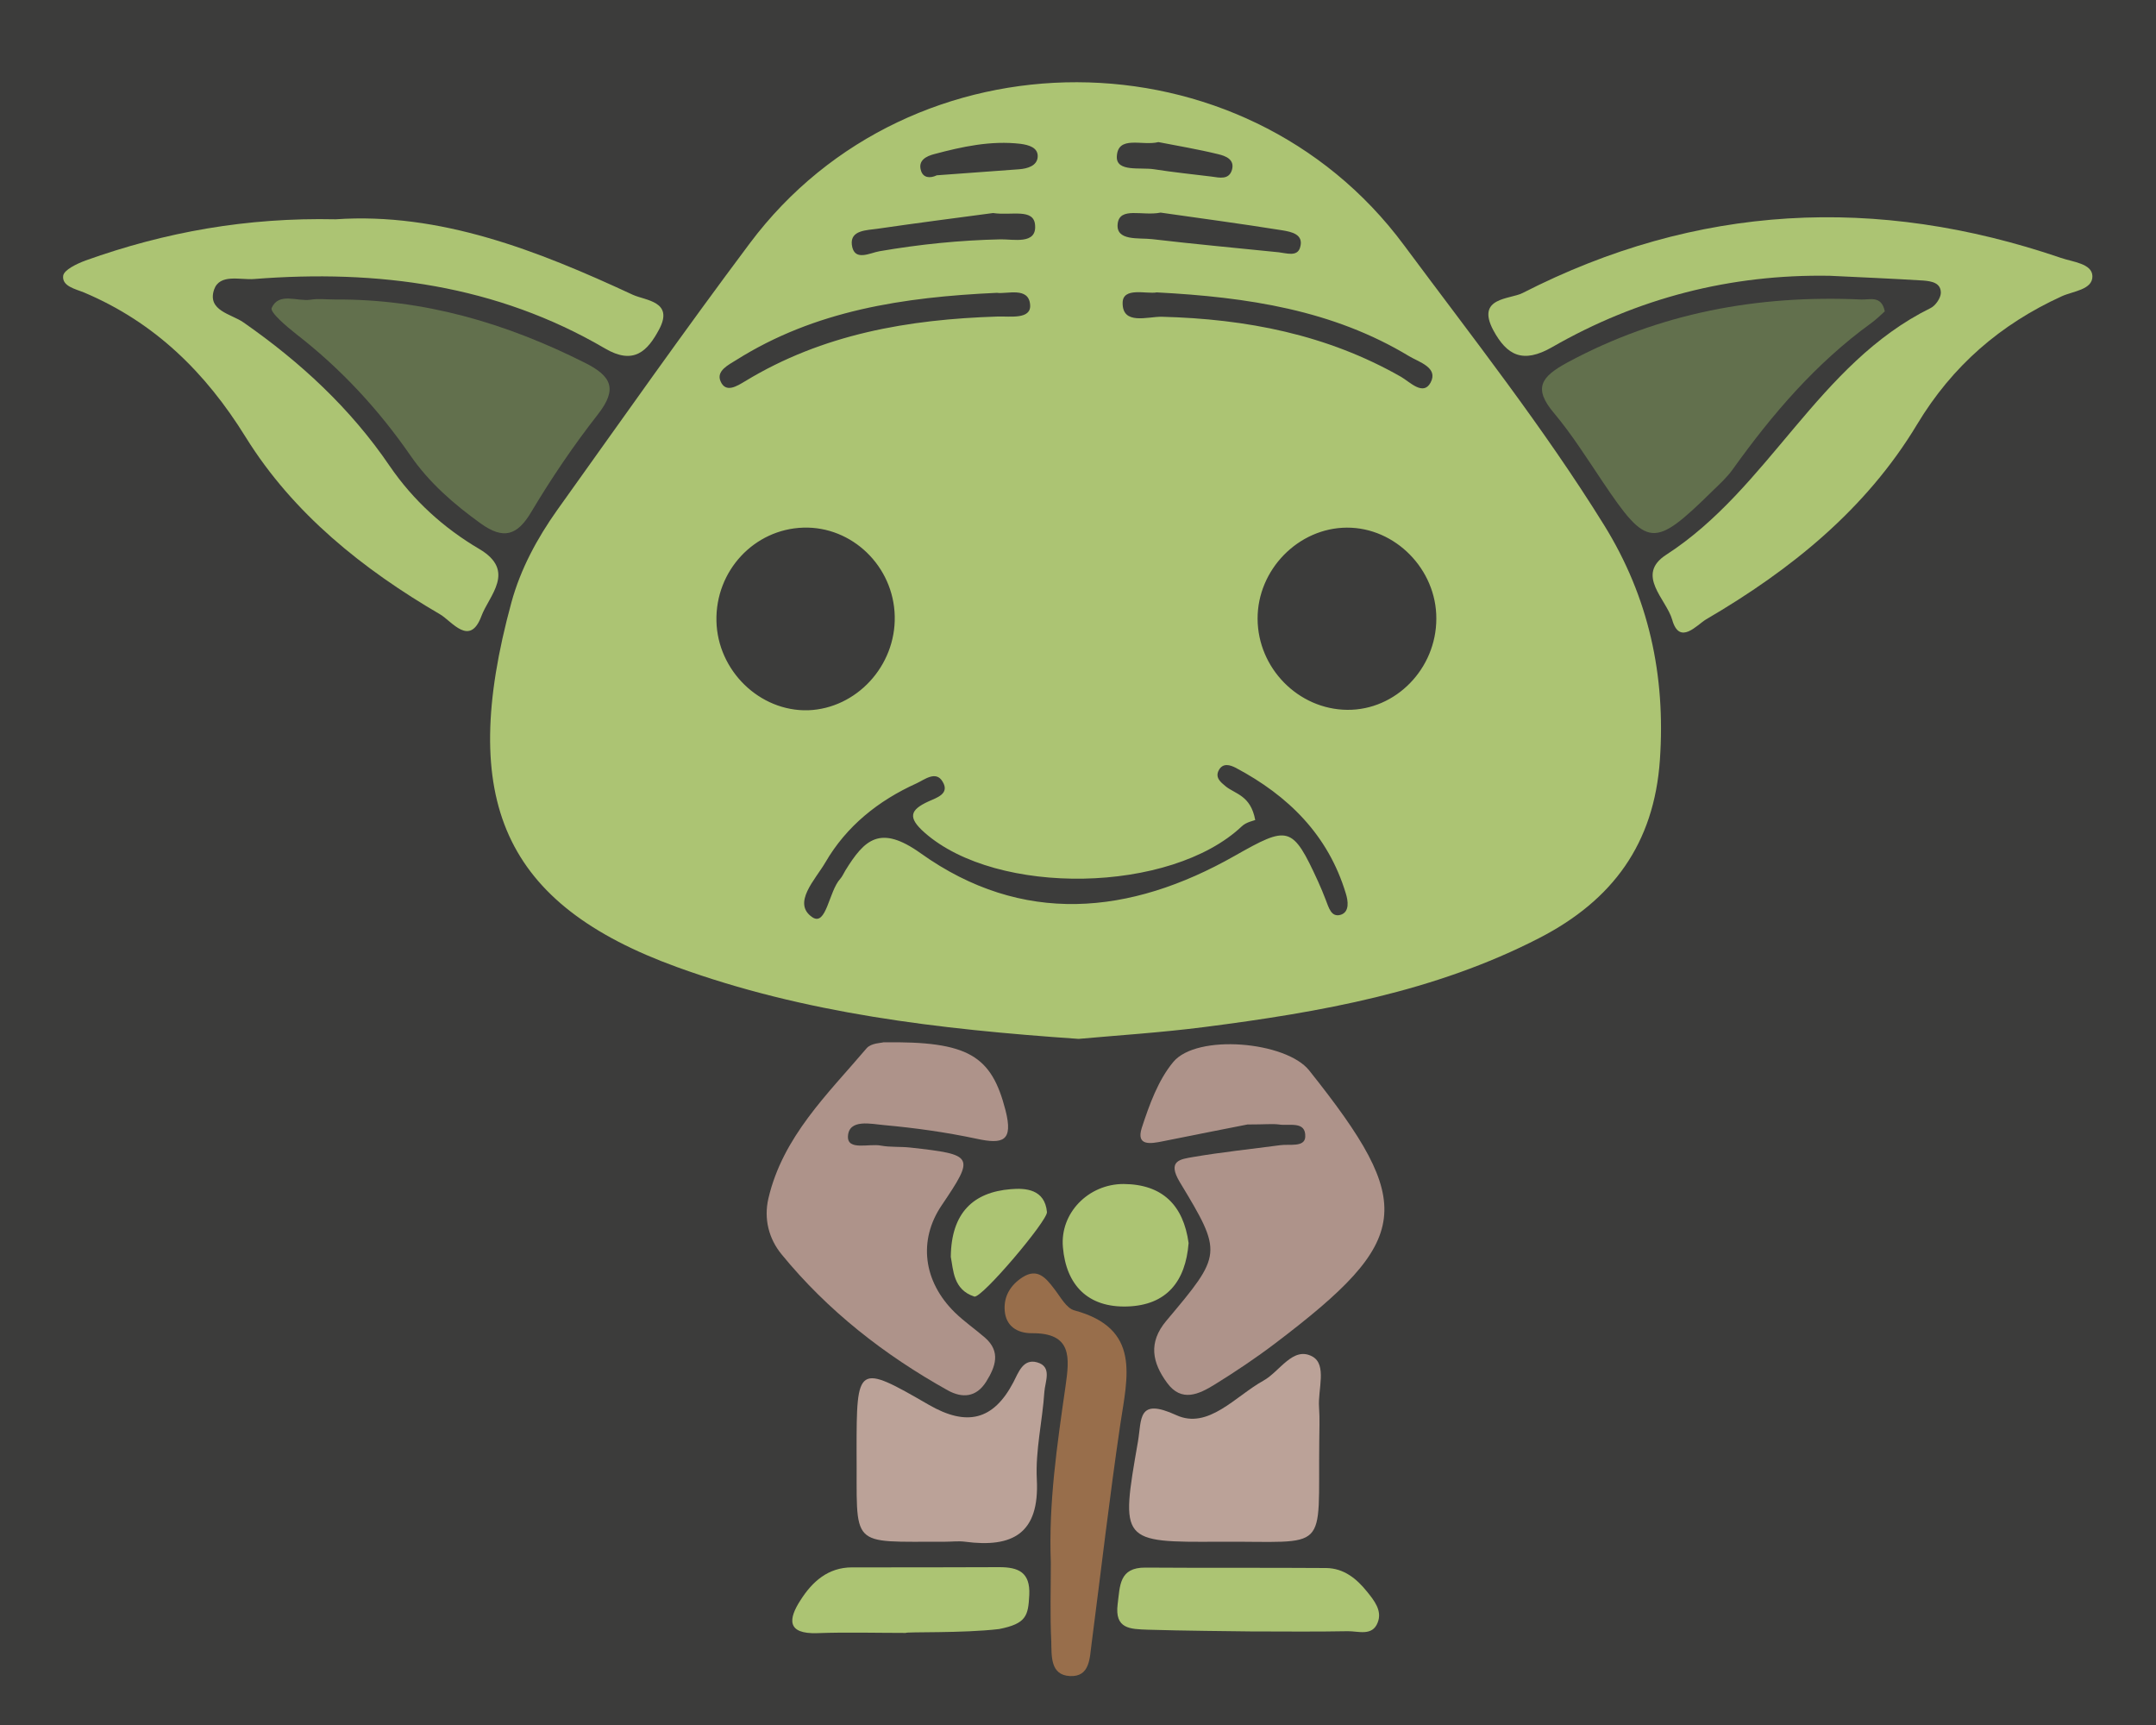
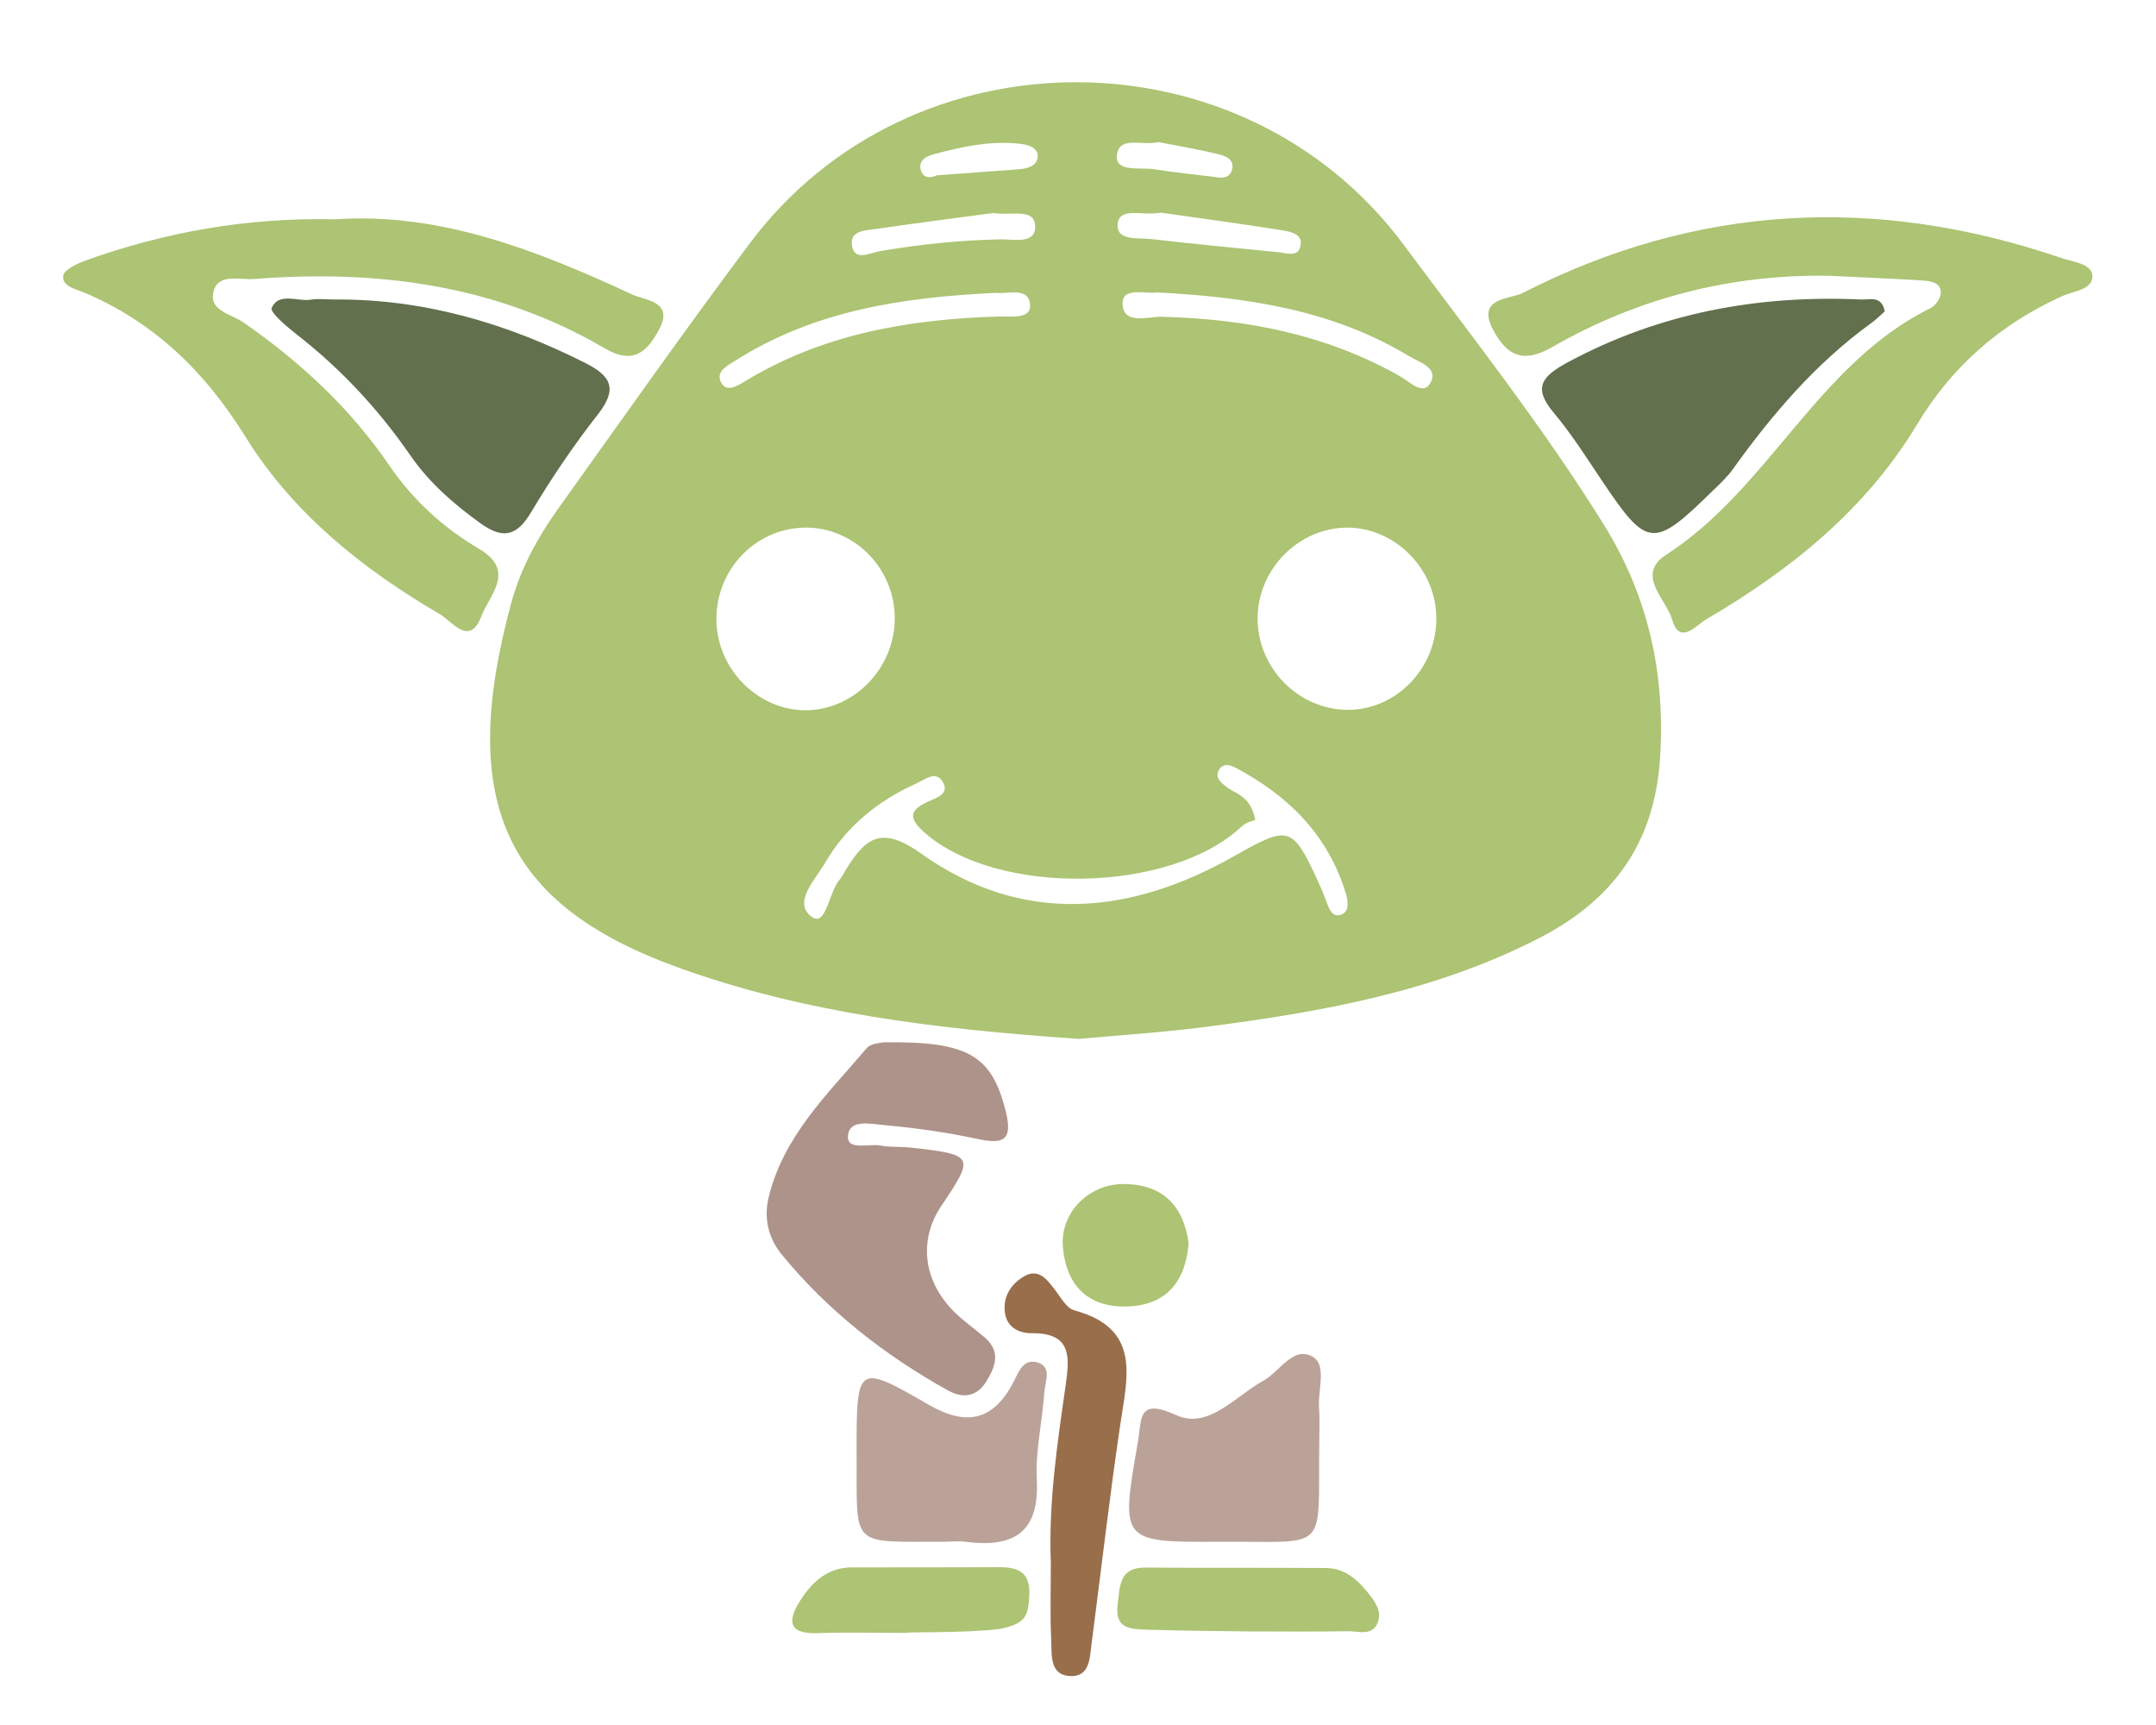
<svg xmlns="http://www.w3.org/2000/svg" enable-background="new 0 0 1000 800" version="1.1" viewBox="0 0 1e3 800" xml:space="preserve">
-   <rect width="1e3" height="800" fill="#3C3C3B" />
-   <path d="m578.6 521.5c-9.6 1.9-24.5 4.8-39.3 7.8-5.5 1.1-12.5 2.4-9.7-6.3 3.5-10.7 7.6-22.1 14.6-30.5 11-13.2 52.3-9.5 63 3.9 49.8 62.5 47.8 78.4-15.6 126.5-9.1 6.9-18.5 13.2-28.2 19.2-7.3 4.5-15.4 8.4-22.1-0.8-6.8-9.3-8.9-18.6-0.3-28.8 25.9-30.8 26.2-31.2 6.2-64.3-6-10 0.4-10.6 6.1-11.6 13.4-2.3 27-3.7 40.5-5.5 4.2-0.6 11.3 1.1 11.6-3.8 0.4-7.7-7.6-5-12.2-5.8-3-0.4-6.1 0-14.6 0z" fill="#AE938A" />
  <path d="m409.7 483.4c39.6-0.6 50.2 6.2 56.7 31.6 3.6 14.2-1.1 15.8-13.5 13.1-14.1-3-28.4-5-42.7-6.3-6-0.5-16.5-3.1-16.9 5.2-0.3 6.8 9.9 3.2 15.3 4.3 4.4 0.8 9.1 0.4 13.6 0.9 29.7 3.3 30 3.9 14.5 26.9-10.8 16-8.6 35.1 6.2 49.6 4.3 4.2 9.4 7.7 14 11.7 7.4 6.5 4.8 13.5 0.5 20.4-4.6 7.3-11.1 7.7-17.8 4-29.4-16.4-55.7-36.9-77.1-63.1-5.9-7.2-8.3-16.4-6.1-25.9 6.7-28.7 27.5-48.4 45.6-69.7 2.1-2.4 6.9-2.4 7.7-2.7z" fill="#AE938A" />
  <path d="m611.9 668.6c-0.6 52.4 5.2 46.1-46.1 46.4-46.2 0.3-46.1 0.1-38-46.4 1.8-10.5-0.3-20.6 17.8-12.3 14.8 6.8 27.4-8.8 40.4-16 7.6-4.2 13.7-16.1 22.7-11.2 6.9 3.8 2.5 15.4 3.1 23.5 0.4 5.4 0.1 10.7 0.1 16z" fill="#BBA298" />
  <path d="m397.3 672.9c0-40.1 0.3-40.6 33.5-21.4 17.5 10.1 29.9 7.3 39.2-10.4 2.4-4.6 4.5-11.1 11-9.3 7.2 2 3.7 9 3.4 13.7-0.9 13.6-4.2 27.2-3.5 40.6 1.3 25.2-11.3 31.8-33.3 28.9-3-0.4-6.1 0-9.1 0-45.5-0.1-40.8 3.5-41.2-42.1z" fill="#BBA298" />
  <path d="m487.4 724.7c-1.1-27.5 2.9-54.6 6.8-81.7 1.9-13.4 3.2-24.9-15.7-24.7-6.6 0-12-3.2-12.5-10.6-0.5-6.6 2.8-11.8 8.2-15.3 7.1-4.6 11 0.4 14.9 5.5 2.8 3.6 5.5 8.8 9.2 9.8 31.1 8.4 24.6 30.8 21.3 53-5 33.8-8.9 67.8-13.3 101.6-0.9 6.6-0.7 15.5-10.1 15-9.2-0.5-8.4-9.5-8.6-16.1-0.6-12.2-0.2-24.4-0.2-36.5z" fill="#986E4B" />
  <g fill="#ACC473">
    <path d="m500.3 481.8c-65.3-4.5-127.1-11.8-186.3-33.3-80.2-29.1-101.9-77.1-76.8-169.1 4.2-15.4 11.9-29.7 21.2-42.8 29.6-41.4 58.9-83.1 89.4-123.8 74.7-99.8 228.9-99.6 303.4 0.9 31.7 42.7 64.7 84.5 92.8 129.8 20.7 33.4 28.6 69.6 25.9 108.9-2.7 38.9-21.9 65-55.7 82.5-48.8 25.2-101.9 34.5-155.5 41.4-20.3 2.6-40.8 3.9-58.4 5.5zm-85.3-196c-0.5-23.2-19.8-41.8-42.4-41.1-22.8 0.7-40.8 20-40.3 43.3 0.5 23 20 42 42.5 41.4 22.4-0.8 40.7-20.5 40.2-43.6zm209.9 43.4c22.5 0.2 41.3-19.1 41.3-42.3 0.1-22.8-19-42.3-41.5-42.2s-41.5 19.5-41.4 42.3c0.1 22.9 18.9 42 41.6 42.2zm-42.7 51.1c-0.6 0.3-4.1 0.9-6.2 2.9-33 31.2-113.6 32.6-147.2 2.9-7.9-7-6.7-10.5 1.8-14.4 4-1.8 10-3.6 6.6-9.2-3.1-5.3-8.4-0.9-12.1 0.8-17.7 8-32.5 19.8-42.3 36.7-4.6 7.9-15.6 18.9-6 25.4 6.5 4.3 7.6-12 12.9-17.8 1-1.1 1.6-2.6 2.4-3.9 8.9-14.4 16.1-21.4 34.9-8 47.1 33.6 97.1 28.8 145.7 1.2 24.9-14.1 26.7-14.2 38.7 12 1.3 2.8 2.4 5.6 3.5 8.4 1.4 3.5 2.5 8.4 7.1 6.9 4-1.4 3.3-6.4 2.2-9.9-8.2-27.1-26.7-45.3-51-58.2-2.7-1.4-6-2.4-7.9 1.1-1.8 3.4 0.8 5.5 3.1 7.4 4.5 3.7 11.7 4.2 13.8 15.7zm-119.8-244.5c-43.6 2-84.4 8.2-120.8 31.1-3.7 2.3-9.5 5.1-7.4 9.9 2.4 5.7 7.7 2.2 11.4 0 36-21.9 75.8-28.7 117.1-30 5.7-0.2 15.6 1.5 15.1-5.4-0.6-8.6-10.8-4.9-15.4-5.6zm74.1-0.2c-4.6 0.9-15.8-2.7-15.8 4.9-0.1 10.4 11.6 6.3 18.1 6.4 39.2 1 76.6 8.2 111.1 27.9 4.1 2.4 10.2 8.9 13.6 2.7 3.8-7-5.2-9.5-9.9-12.3-35.4-21.4-74.9-27.4-117.1-29.6zm1.8-37c-8.4 1.7-19-2.9-19.9 5.2s9.8 6.4 15.9 7.1c19.6 2.3 39.2 4.1 58.8 6.1 3.6 0.4 8.6 2.2 9.9-2.2 1.9-6.2-4.1-7.3-8.3-8-19.4-3.1-38.9-5.7-56.4-8.2zm-77.7 0.2c-16.5 2.2-35.2 4.6-53.7 7.3-4.9 0.7-12.6 0.6-11.8 7.4 1 8.1 8.5 3.7 12.9 3 18.6-3.2 37.2-5.1 56.1-5.5 6-0.1 16.7 2.5 16-6.5-0.5-8.1-11-4.4-19.5-5.7zm-26.1-17.5c12.7-0.9 25.4-1.9 38.2-2.8 3.9-0.3 8.3-1.6 8.6-5.7 0.3-4.4-4.2-5.6-8-6.1-13.7-1.6-27 1.3-40.1 4.8-3.4 0.9-7.6 2.8-6 7.7 1 3.3 4.2 3.6 7.3 2.1zm102.8-15.4c-7.5 1.9-18.9-3.4-19.3 6.8-0.2 7.2 11 4.8 17.3 5.8 8.9 1.4 17.8 2.3 26.7 3.4 3.6 0.5 8 1.6 9.4-3.1 1.4-4.9-3-6.5-6.4-7.3-9.4-2.3-19-3.9-27.7-5.6z" />
    <path d="m848.7 127.9c-46-0.8-89.1 10.3-128.8 33.1-13.6 7.8-21 3.8-27.3-7.9-8.1-15.3 7.7-14.2 13.6-17.2 80.7-41.3 164.2-45.5 249.7-16.3 5.5 1.9 14.4 2.6 14.6 8.4 0.2 6.4-9 7-14.2 9.4-28.5 13-50.8 32.3-67.1 59.4-23.7 39.4-58.6 67.5-97.8 90.4-4.3 2.5-12.4 12.4-15.8 0.2-2.7-9.5-17.2-20.8-2.8-30.1 47.8-30.9 70.3-88.6 122.6-114.4 2.3-1.1 4.7-4.6 4.8-7 0.1-4.8-4.4-5.5-8.2-5.8-14.5-0.9-28.9-1.5-43.3-2.2z" />
    <path d="m155.7 101.7c48.3-3.3 93.5 14.4 137.8 35 5.9 2.7 19.2 3 12.2 16.1-5.4 10.1-11.8 16.6-25.1 8.8-50.4-29.5-105.5-36.7-162.8-32.2-6.4 0.5-15.9-2.6-18.5 4.9-3.3 9.8 8 11.3 13.6 15.2 26.4 18.4 49.7 39.9 67.9 66.7 10.9 15.9 25 28.7 41.5 38.4 17.3 10.2 4.5 21.6 1 31.1-5.4 14.5-13.7 2.4-19.2-0.8-35.8-20.9-68.1-46.7-90.1-82.1-18.7-30.2-42.3-53.3-74.9-67.1-4.1-1.7-10.4-2.9-9.8-7.8 0.4-2.8 6.4-5.6 10.4-7.1 36.9-13.2 74.8-20 116-19.1z" />
    <path d="m532.3 755.8c-8.1-0.3-15.4-0.3-13.9-11.9 1.1-8.4 0.6-17 12.9-16.9 27.9 0.2 55.9 0 83.8 0.2 8.2 0.1 14.1 4.9 19 11 3.3 4.1 7.1 8.8 4.9 14.3-2.5 6.5-9.1 3.9-13.9 4-15.1 0.3-30.2 0.1-45.3 0.1-7.5-0.1-31.6-0.3-47.5-0.8z" />
    <path d="m420.1 757.3c-13.7 0-27.3-0.4-41 0.1-14.4 0.5-13.4-6.7-7.8-15.3 5.4-8.5 12.7-15.2 23.9-15.2 22.8 0 45.5 0 68.3-0.1 8.9 0 14.4 2.4 13.9 12.9-0.5 9.6-1.3 13.3-14 15.8-16.8 2-43.3 1.2-43.3 1.8z" />
    <path d="m551.3 576.5c-1.4 17.8-10.2 28.8-28.4 29.4s-28.4-9.8-29.9-27.5c-1.4-15.9 11.9-29.3 28.1-29.3 18.1 0.1 27.8 9.9 30.2 27.4z" />
-     <path d="m441 582.9c0.2-20.4 10.4-30 27.8-31.4 6.9-0.6 15.8 0 16.8 10.6 0.4 3.9-30.4 40.3-33.7 39.2-9.8-3.2-9.7-12.3-10.9-18.4z" />
  </g>
  <g fill="#62704D">
    <path d="m874.2 144.4c-2 1.8-4.1 3.9-6.5 5.6-25.5 18.5-45.7 42.1-63.9 67.5-2.6 3.7-6 6.8-9.3 10-27.6 27.1-30.4 26.8-51.3-4.3-7.2-10.7-14.1-21.7-22.4-31.6-9.9-11.7-5.9-16.9 6.2-23.5 42.7-23 88.3-31.4 136.3-29.2 3.8 0.2 9.4-2.1 10.9 5.5z" />
    <path d="m155.3 138.9c41.2-0.3 79.3 10.9 115.9 29.3 12.4 6.2 15.4 12.1 6.1 24-11.2 14.3-21.5 29.5-30.8 45.1-6.6 11.2-13 13-23.5 5.5-12.5-9-23.9-18.9-32.6-31.5-14.8-21.4-32.2-40.2-52.8-56.2-4.6-3.6-12.5-10.3-11.6-12.3 3.4-7.4 11.7-2.9 18-3.8 3.7-0.6 7.5-0.1 11.3-0.1z" />
  </g>
</svg>